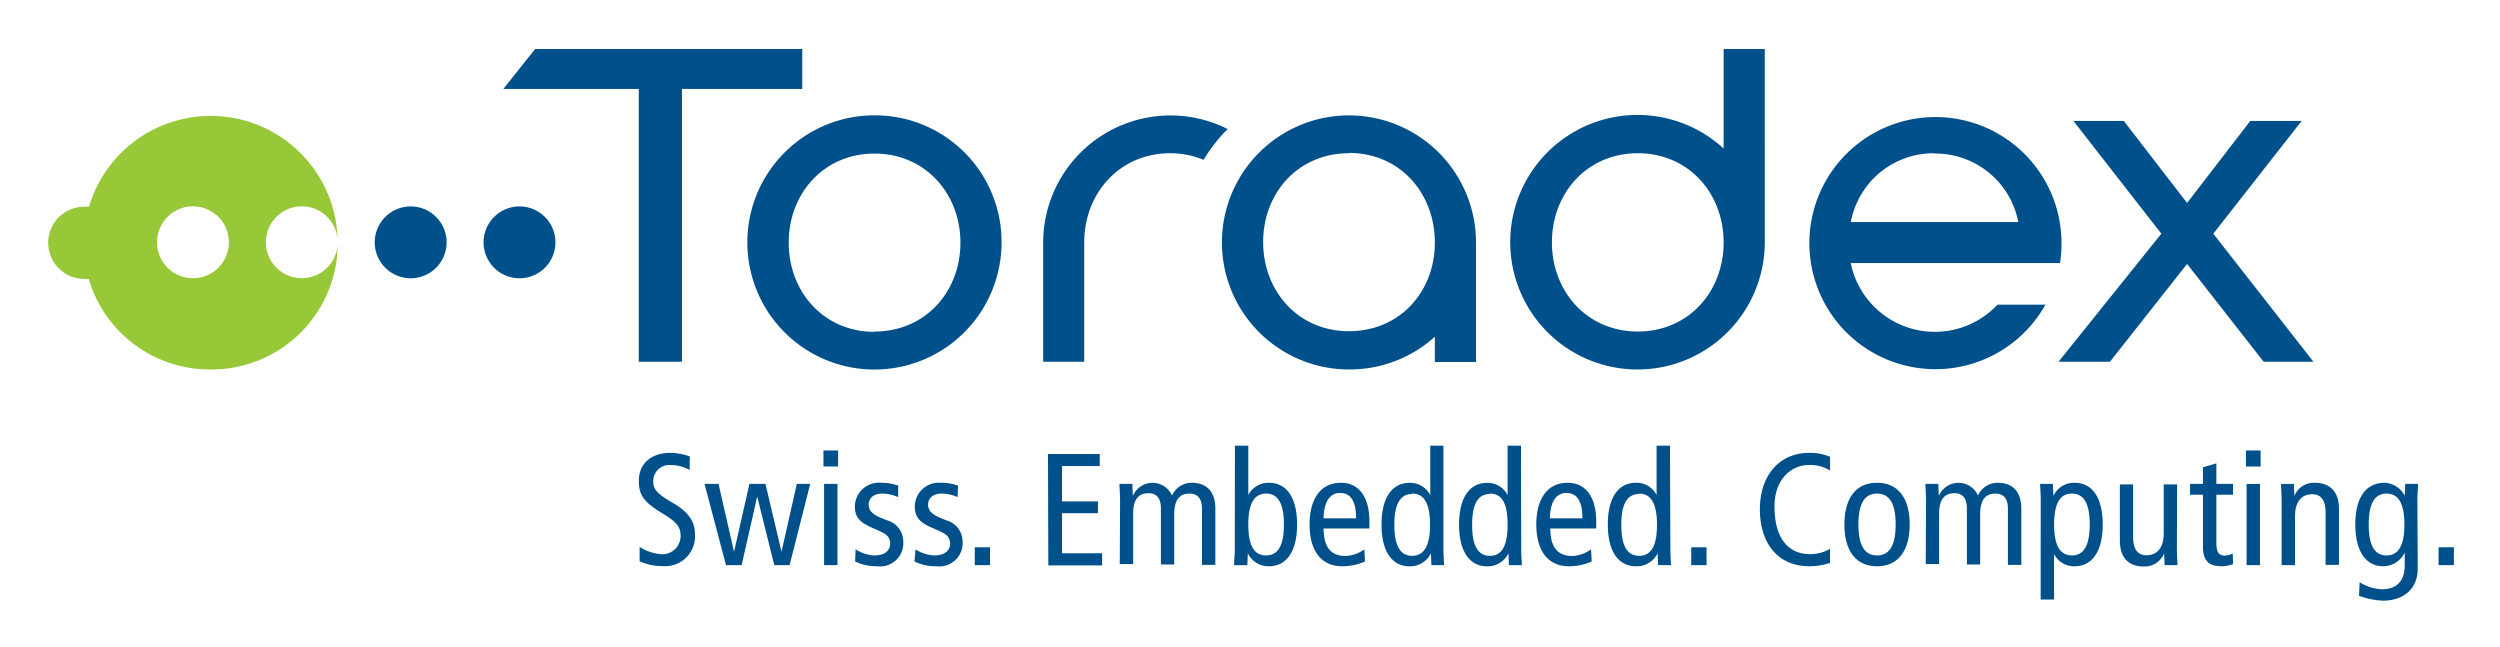
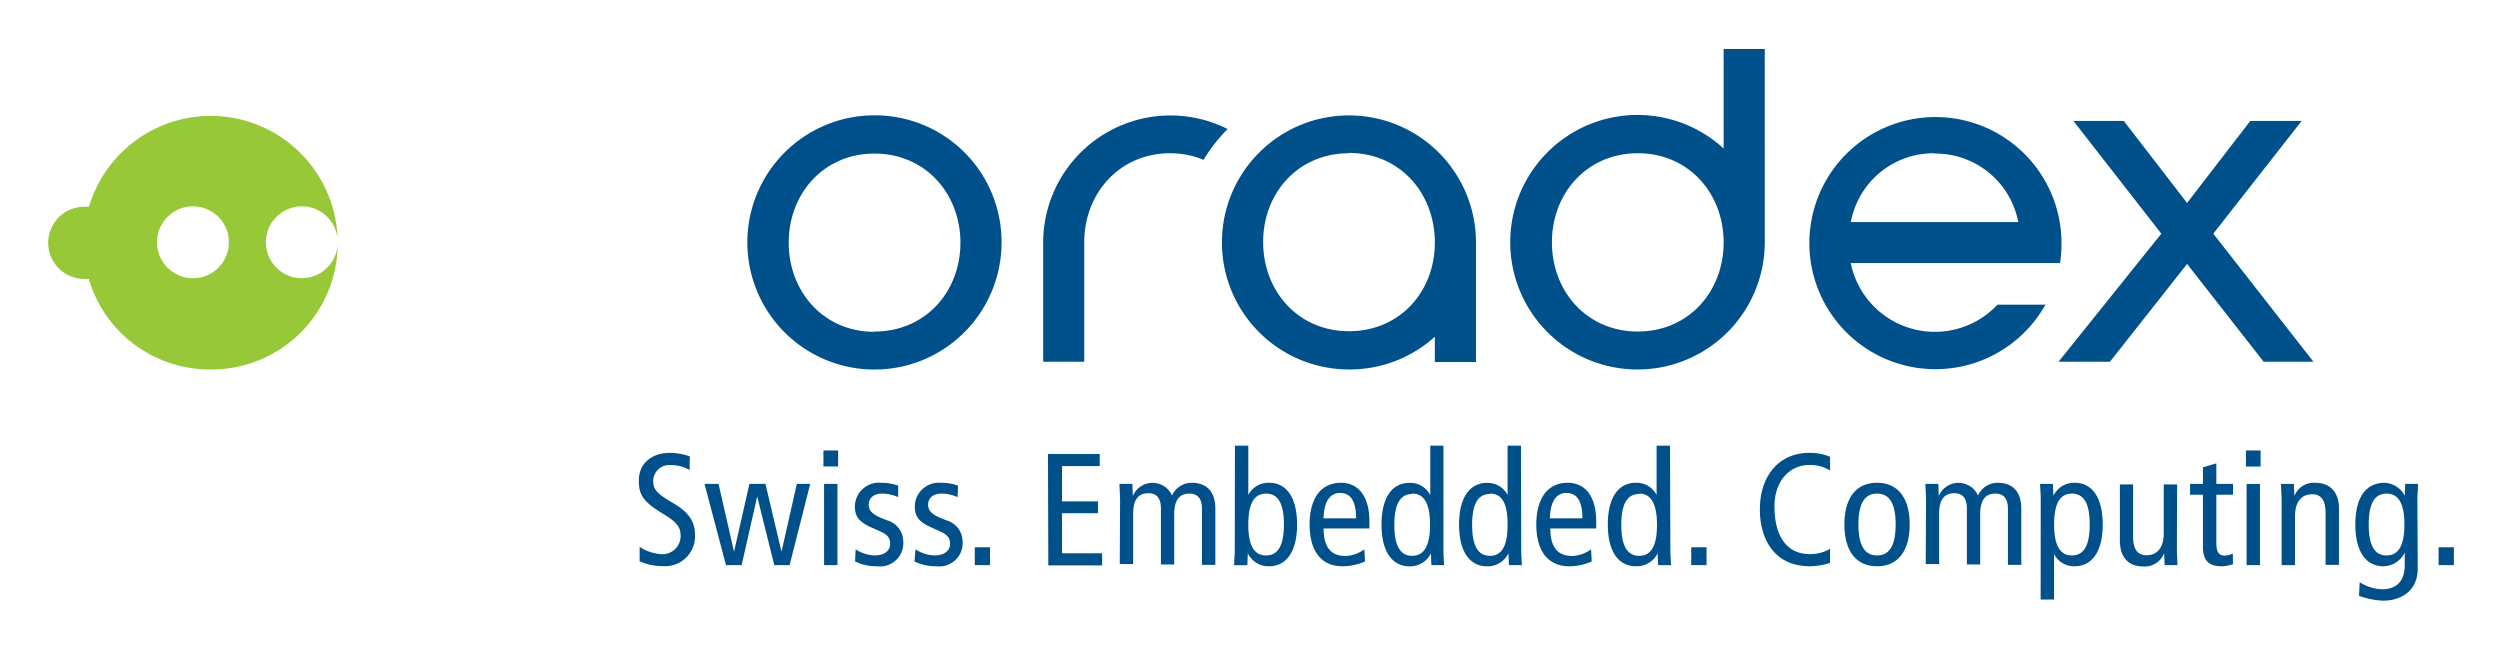
<svg xmlns="http://www.w3.org/2000/svg" role="img" viewBox="-5.99 -5.99 311.74 80.74">
  <defs>
    <style>.cls-2{fill:#00508c}</style>
  </defs>
  <path fill="#96c837" fill-rule="evenodd" d="M31.64 28.7a4.48 4.48 0 1 1 4.47-4.83 15.83 15.83 0 0 0-31-4.08 5.65 5.65 0 0 0-.59 0 4.48 4.48 0 1 0 0 9 3.52 3.52 0 0 0 .56 0 15.72 15.72 0 0 0 15.2 11.29 15.73 15.73 0 0 0 15.84-15.56 4.49 4.49 0 0 1-4.48 4.18zm-13.58 0a4.48 4.48 0 1 1 4.49-4.48 4.47 4.47 0 0 1-4.49 4.48z" />
-   <path d="M45.21 19.75a4.48 4.48 0 1 0 4.49 4.47 4.48 4.48 0 0 0-4.49-4.47zm13.58 0a4.48 4.48 0 1 0 4.48 4.47 4.48 4.48 0 0 0-4.48-4.47zm14.87 19.37h5.39V5.1h15V.12H60.74L56.77 5.1h16.89v34.02z" class="cls-2" />
  <path d="M103.06 8.39A15.85 15.85 0 1 0 118.9 24.3a15.79 15.79 0 0 0-15.84-15.91zm0 27c-6.34 0-10.7-5-10.7-11.12s4.36-11.11 10.7-11.11 10.71 5 10.71 11.11-4.36 11.08-10.71 11.08zM270 23.15l11.02-14.06h-6.41l-7.88 10.23-7.89-10.23h-6.28l10.96 14.06-12.82 15.97h6.41l9.62-12.2 9.55 12.2h6.21L270 23.15zm-125.91-9.21a20.3 20.3 0 0 1 3-3.84 15.87 15.87 0 0 0-23 14.12v14.9h5.12v-14.9c0-6.06 4.37-11.1 10.71-11.1a10.86 10.86 0 0 1 4.17.82zm18.13 26.14A15.83 15.83 0 0 0 172.93 36v3.15h5.13V24.3a15.84 15.84 0 1 0-15.84 15.78zm0-27c6.34 0 10.7 5 10.71 11.15s-4.37 11.08-10.71 11.08-10.7-5-10.7-11.12 4.36-11.07 10.7-11.07zm51.85 10.99V.12h-5.13v12.41a15.87 15.87 0 1 0 5.13 11.77zm-15.83 11.28c-6.35 0-10.71-5-10.71-11.12s4.36-11.11 10.71-11.11 10.69 5 10.7 11.11-4.35 11.12-10.7 11.12zM243.09 32a10.7 10.7 0 0 1-18.3-5.19h26.1a16.7 16.7 0 0 0 .18-2.47 15.72 15.72 0 1 0-2 7.66zm-7.85-18.84a10.51 10.51 0 0 1 10.44 8.54H224.8a10.5 10.5 0 0 1 10.44-8.58zM80 52.62a4.66 4.66 0 0 0-2.37-.62 2 2 0 0 0-2.16 2.06c0 .9.36 1.45 2.34 2.6 2.15 1.23 2.86 2.45 2.86 4a3.72 3.72 0 0 1-4 3.94 6.88 6.88 0 0 1-2.9-.6v-1.79a5.74 5.74 0 0 0 2.64.9 2.27 2.27 0 0 0 2.47-2.19c0-1.07-.28-1.69-2.15-2.82-2.5-1.51-3.06-2.36-3.06-4.15 0-2.28 1.75-3.47 3.85-3.47a7.27 7.27 0 0 1 2.51.45zm12.47 11.86h-1.91l-2.13-8.56-1.94 8.56h-1.95l-2.68-10.13h1.75l1.93 8.46 1.92-8.46h2l2 8.46 1.91-8.46h1.67zm6.05-14.3v2h-1.83v-2zm-1.75 4.17h1.67v10.13h-1.67zm3.93 8.16a4.62 4.62 0 0 0 2.39.76c1.27 0 1.92-.66 1.92-1.43s-.35-1.18-1.29-1.59l-1.11-.5c-1.45-.65-2-1.31-2-2.6a3 3 0 0 1 3.26-2.94 6.15 6.15 0 0 1 2.15.36L106 56a4.91 4.91 0 0 0-2-.44c-1.09 0-1.67.6-1.67 1.39s.6 1.27 1.71 1.71l.6.24a2.74 2.74 0 0 1 2 2.58 2.9 2.9 0 0 1-3.26 3.14 6.06 6.06 0 0 1-2.74-.6zm7.47 0a4.58 4.58 0 0 0 2.38.76c1.27 0 1.93-.66 1.93-1.43s-.36-1.18-1.29-1.59l-1.11-.5c-1.45-.65-2-1.31-2-2.6a3 3 0 0 1 3.26-2.94 6.09 6.09 0 0 1 2.14.36l-.07 1.43a4.86 4.86 0 0 0-2-.44c-1.1 0-1.67.6-1.67 1.39s.59 1.27 1.7 1.71l.6.24a2.75 2.75 0 0 1 2 2.58 2.91 2.91 0 0 1-3.26 3.14 6 6 0 0 1-2.74-.6zm7.39-.26h1.9v2.23h-1.9zm9.13-11.63h6.45v1.51h-4.7v4.4h4.48V58h-4.48v5h5v1.51h-6.71zm8.99 5.91c0-.73-.06-1.47-.08-2.18h1.61l.06 1.51a2.66 2.66 0 0 1 4.89-.06 2.67 2.67 0 0 1 2.46-1.59c1.75 0 2.94 1 2.94 3.24v7h-1.67v-7c0-1.29-.56-1.89-1.55-1.89-1.23 0-1.91.75-1.91 2.58v6.26h-1.66v-7c0-1.29-.56-1.89-1.55-1.89-1.23 0-1.91.75-1.91 2.58v6.26h-1.67zM148 49.58h1.67v6.16a2.8 2.8 0 0 1 2.59-1.53c2.08 0 3.49 1.71 3.49 5.2s-1.41 5.21-3.49 5.21a2.86 2.86 0 0 1-2.65-1.62l-.06 1.49h-1.65c0-.62.08-1.25.08-1.87zm3.89 13.69c1.53 0 2.22-1.32 2.22-3.86s-.69-3.85-2.22-3.85-2.22 1.31-2.22 3.85.67 3.86 2.2 3.86zm7.17-3.36c0 2.34.91 3.43 2.76 3.43a4.31 4.31 0 0 0 2.32-.83l.08 1.51a6.84 6.84 0 0 1-2.84.6c-2.68 0-4.07-2-4.07-5.21s1.39-5.2 3.91-5.2c2.28 0 3.55 1.83 3.55 4.81v.89zm4.05-1.27c0-2.11-.66-3.16-2-3.16-1.07 0-2 .8-2.06 3.16zM174 62.61c0 .62.06 1.25.08 1.87h-1.58l-.06-1.48a2.88 2.88 0 0 1-2.66 1.63c-2.09 0-3.5-1.71-3.5-5.21s1.41-5.2 3.5-5.2a2.8 2.8 0 0 1 2.58 1.53v-6.17H174zm-3.9-7c-1.52 0-2.22 1.31-2.22 3.85s.7 3.86 2.22 3.86 2.23-1.32 2.23-3.86-.67-3.9-2.2-3.9zm13.6 7c0 .62.06 1.25.08 1.87h-1.61l-.06-1.48a2.88 2.88 0 0 1-2.66 1.63c-2.09 0-3.5-1.71-3.5-5.21s1.41-5.2 3.5-5.2a2.8 2.8 0 0 1 2.55 1.52v-6.16h1.67zm-3.9-7c-1.53 0-2.22 1.31-2.22 3.85s.69 3.86 2.22 3.86S182 62 182 59.41s-.67-3.85-2.2-3.85zm7.53 4.3c0 2.34.91 3.43 2.76 3.43a4.28 4.28 0 0 0 2.32-.83l.08 1.51a6.8 6.8 0 0 1-2.84.6c-2.68 0-4.07-2-4.07-5.21s1.39-5.2 3.91-5.2c2.29 0 3.56 1.83 3.56 4.81v.89zm4-1.27c0-2.11-.66-3.16-2-3.16-1.07 0-2 .8-2.06 3.16zm10.97 3.97c0 .62.06 1.25.08 1.87h-1.61l-.06-1.48a2.88 2.88 0 0 1-2.71 1.62c-2.09 0-3.5-1.71-3.5-5.21s1.41-5.2 3.5-5.2a2.79 2.79 0 0 1 2.58 1.53v-6.16h1.67zm-3.89-7c-1.53 0-2.23 1.31-2.23 3.85s.7 3.86 2.23 3.86 2.22-1.32 2.22-3.86-.69-3.9-2.22-3.9zm6.49 6.64h1.91v2.23h-1.91zm17.31 1.95a8.58 8.58 0 0 1-2.52.42c-4.39 0-6.23-3.34-6.23-7.09 0-4.33 2.52-7.05 6.13-7.05a6.41 6.41 0 0 1 2.62.49v1.71a4.73 4.73 0 0 0-2.6-.69c-2.26 0-4.33 1.8-4.33 5.18 0 3.57 1.43 5.94 4.45 5.94a4.94 4.94 0 0 0 2.48-.66zm5.86-9.99c2.68 0 4.07 2 4.07 5.2s-1.39 5.21-4.07 5.21-4.07-2-4.07-5.21 1.39-5.2 4.07-5.2zm0 9.06c1.59 0 2.32-1.32 2.32-3.86s-.73-3.85-2.32-3.85-2.32 1.31-2.32 3.85.73 3.86 2.32 3.86zm6.11-6.74c0-.73-.06-1.47-.08-2.18h1.61l.06 1.51a2.66 2.66 0 0 1 4.89-.06 2.67 2.67 0 0 1 2.46-1.59c1.75 0 2.94 1 2.94 3.24v7h-1.67v-7c0-1.29-.56-1.89-1.55-1.89-1.23 0-1.91.75-1.91 2.58v6.26h-1.66v-7c0-1.29-.56-1.89-1.55-1.89-1.23 0-1.91.75-1.91 2.58v6.26h-1.67zm14.3-.31c0-.62-.06-1.25-.08-1.87h1.6l.06 1.49a2.85 2.85 0 0 1 2.66-1.63c2.08 0 3.49 1.71 3.49 5.2s-1.41 5.21-3.49 5.21a2.79 2.79 0 0 1-2.58-1.53v5.68h-1.67zm3.89 7.05c1.53 0 2.22-1.32 2.22-3.86s-.69-3.85-2.22-3.85-2.22 1.31-2.22 3.85.69 3.86 2.22 3.86zm13.09-.98c0 .74.05 1.47.07 2.19h-1.6l-.06-1.48a2.61 2.61 0 0 1-2.57 1.65c-1.76 0-2.95-1-2.95-3.24v-7H260v6.53c0 1.61.6 2.31 1.67 2.31 1.31 0 2.15-.92 2.15-2.74v-6.1h1.67zm7 2.07a4.58 4.58 0 0 1-1.41.26c-1.53 0-2.34-.62-2.34-2.41V55.7h-1.61v-1.35h1.61v-2.07l1.67-.49v2.56h2.08v1.35h-2.08v6c0 1.15.3 1.59 1.05 1.59a2.34 2.34 0 0 0 1-.26zm3.44-14.18v2h-1.83v-2zm-1.75 4.17h1.67v10.13h-1.67zm4.37 2.18c0-.73-.06-1.47-.08-2.18h1.61l.06 1.51a2.6 2.6 0 0 1 2.56-1.65c1.76 0 3 1 3 3.24v7H284v-6.51c0-1.6-.6-2.3-1.67-2.3-1.31 0-2.14.91-2.14 2.74v6.1h-1.67zm16.97 8.38c0 2.8-2.1 4-4.32 4a9.57 9.57 0 0 1-3-.61l.08-1.69a5.54 5.54 0 0 0 2.78.88c2 0 2.84-1.22 2.84-3v-1.58a3 3 0 0 1-2.66 1.71c-2.09 0-3.5-1.71-3.5-5.21s1.41-5.2 3.67-5.2a3 3 0 0 1 2.49 1.61l.06-1.47h1.6c0 .6-.08 1.23-.08 1.85zm-3.89-1.64c1.53 0 2.23-1.32 2.23-3.86s-.7-3.85-2.23-3.85-2.22 1.31-2.22 3.85.69 3.86 2.22 3.86zm6.49-1.02H300v2.23h-1.91z" class="cls-2" />
</svg>